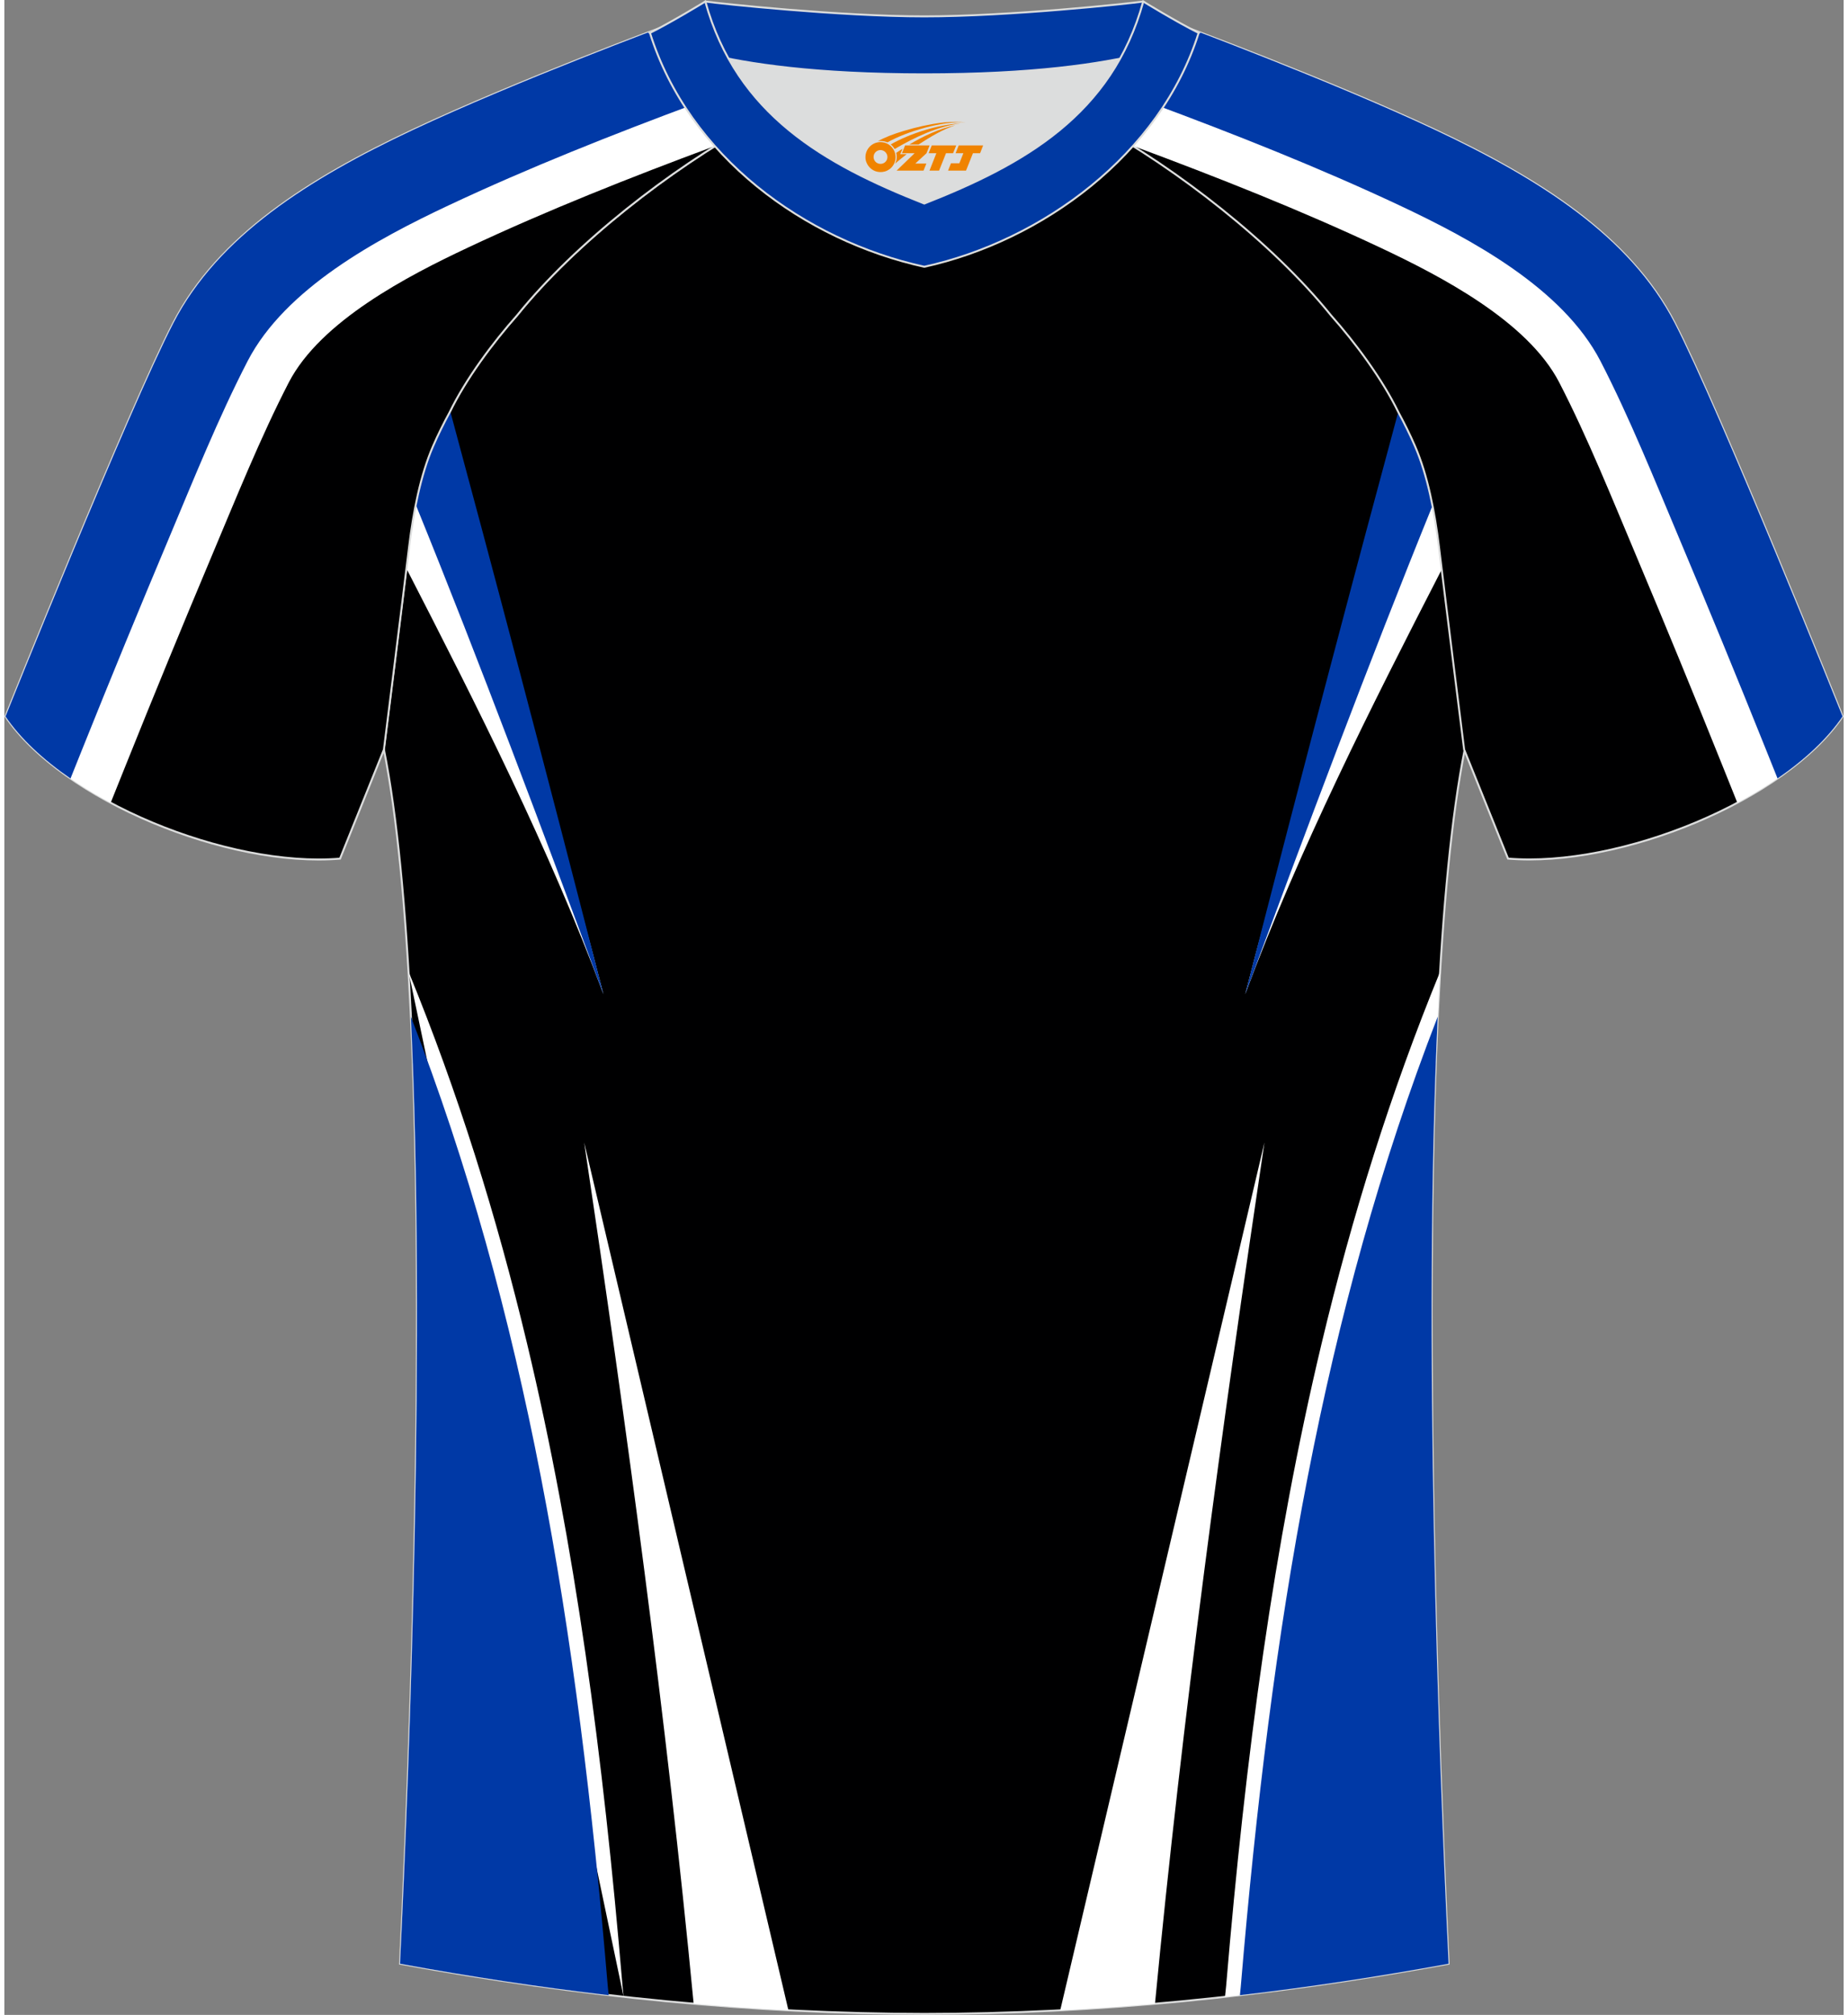
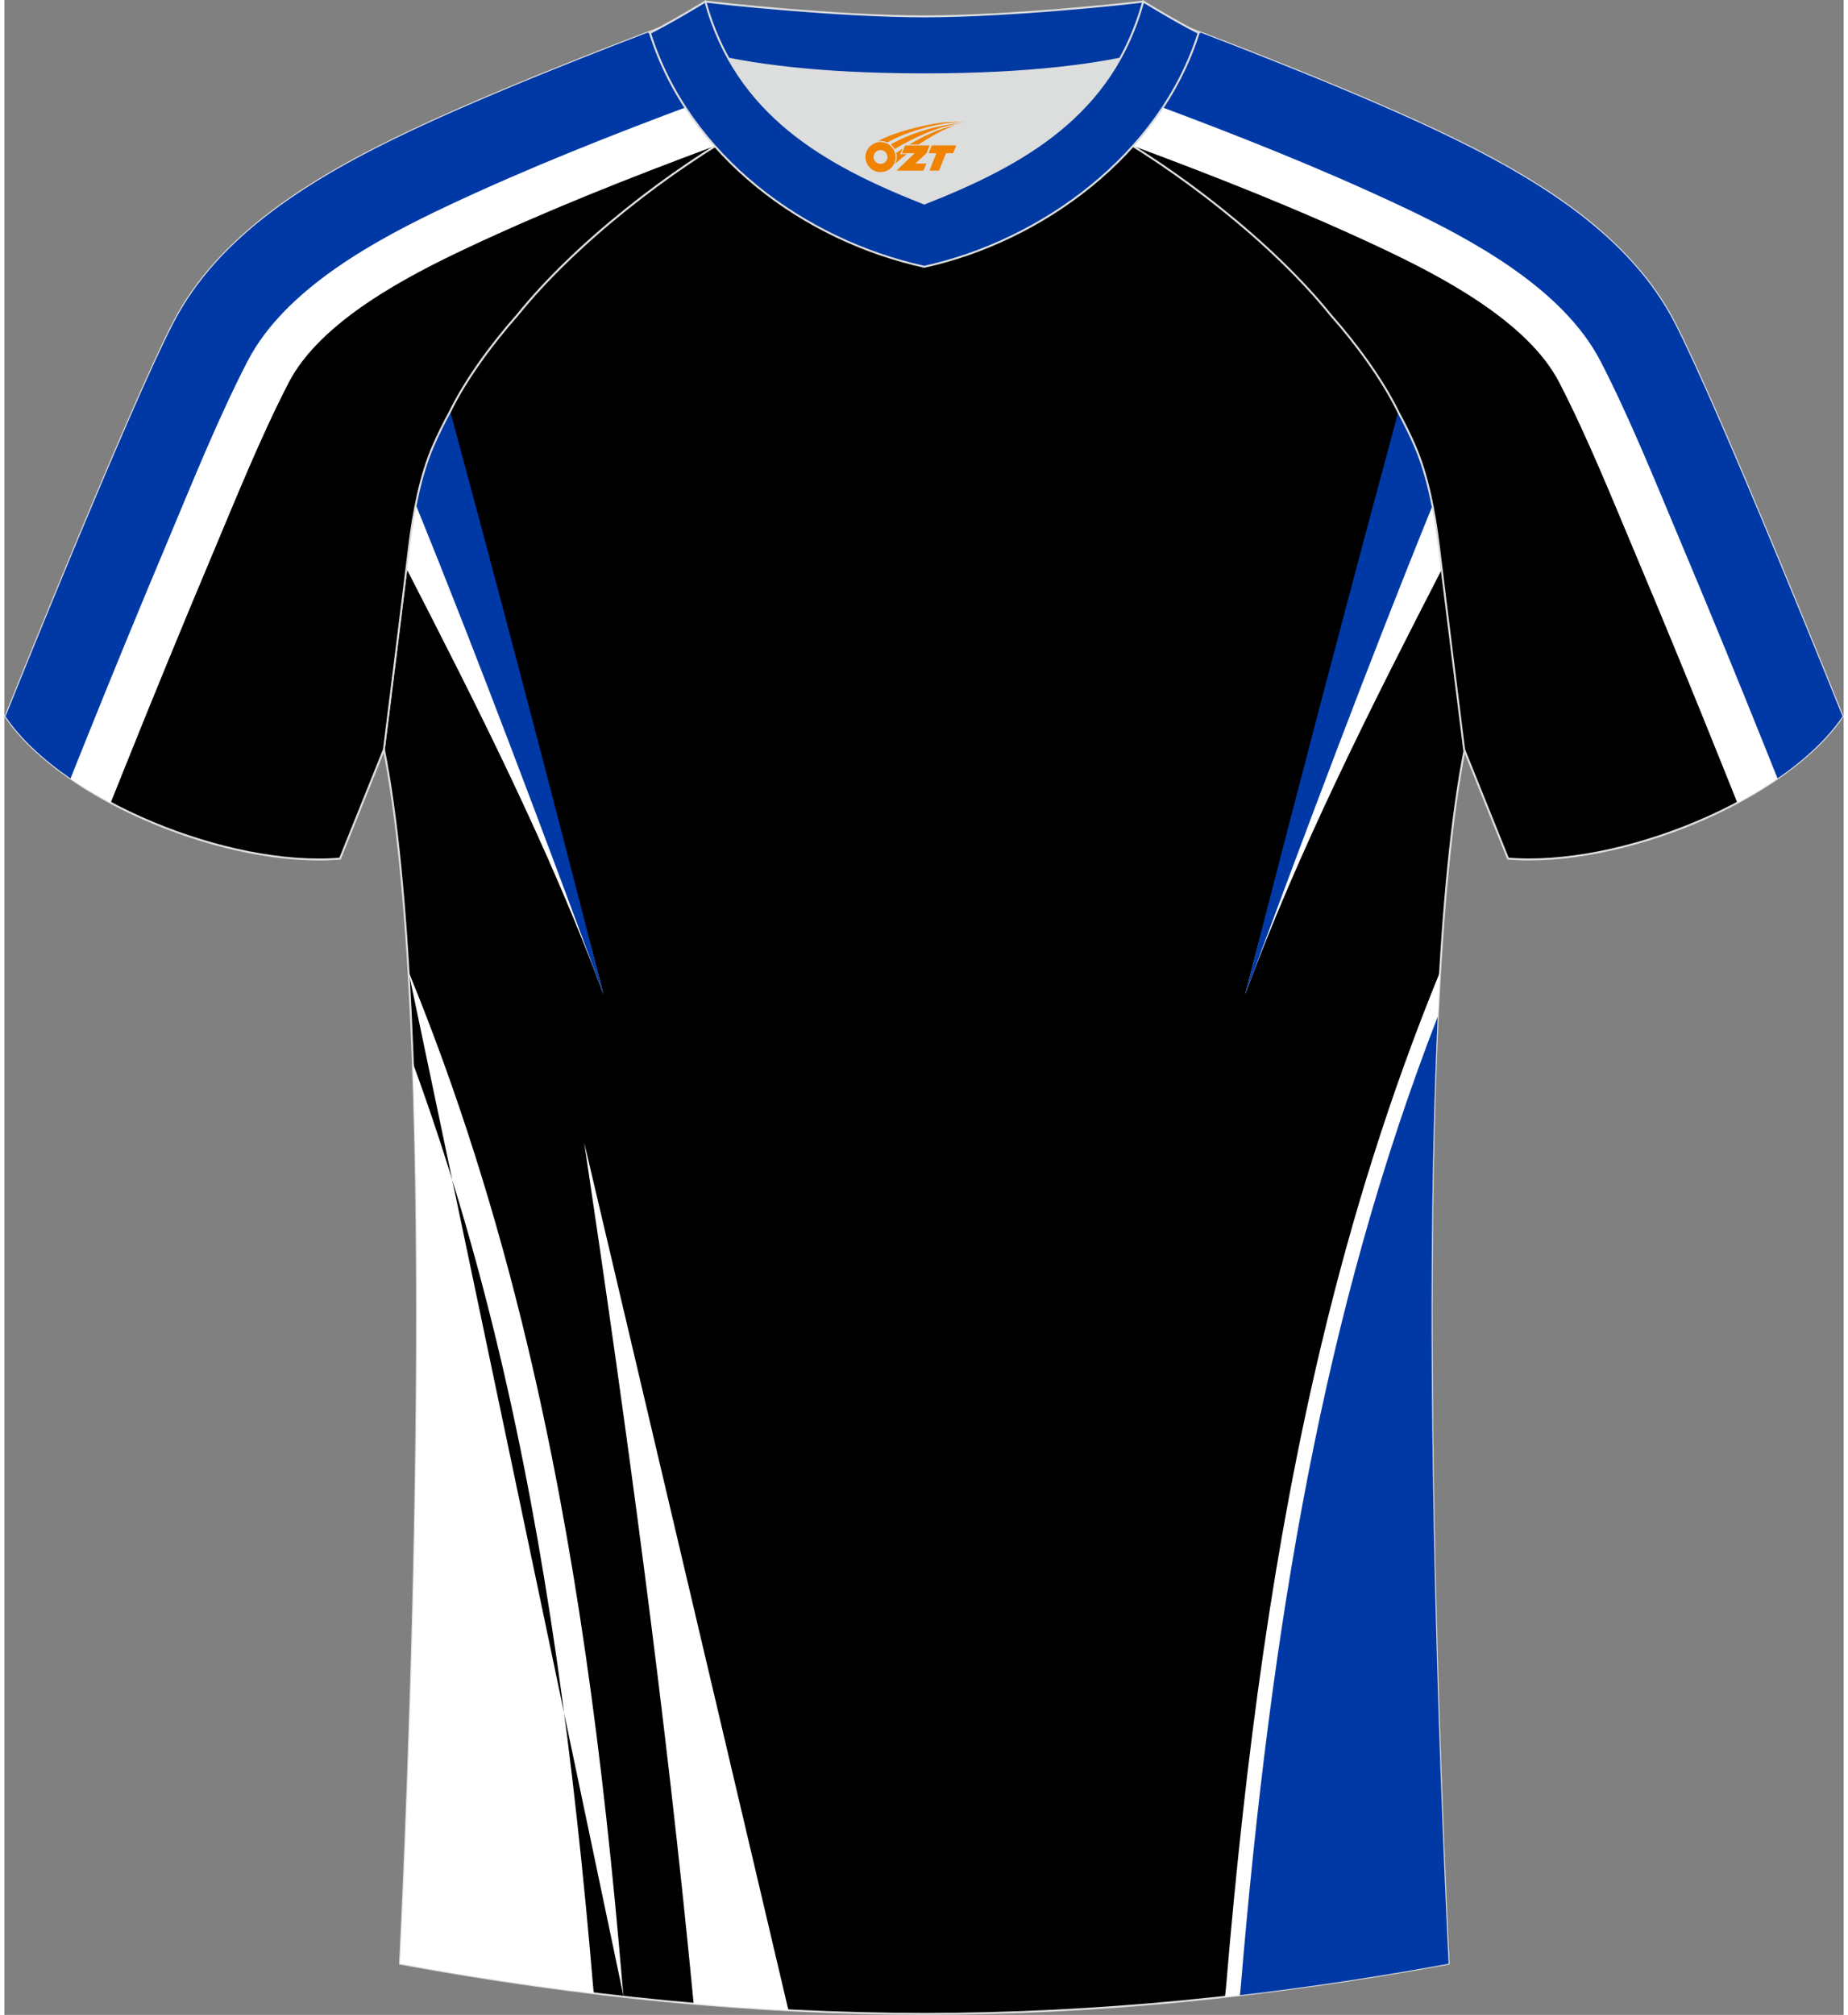
<svg xmlns="http://www.w3.org/2000/svg" version="1.1" id="图层_1" x="0px" y="0px" width="378px" height="412px" viewBox="0 0 375.12 410.8" enable-background="new 0 0 375.12 410.8" xml:space="preserve">
  <rect x="0" y="0" width="375.12" height="410.8" fill="#808080" stroke="none" />
  <g>
    <path fill-rule="evenodd" clip-rule="evenodd" fill="#000001" stroke="#DCDDDD" stroke-width="0.4" stroke-miterlimit="22.926" d="   M292.73,111.46c1.28,10.58,4.87,39.18,5.13,41.24c-10.9,54.6-6,192.07-3.31,247.66c-36.98,6.78-71.95,10.21-106.93,10.24   c-34.97-0.04-69.96-3.47-106.92-10.24c2.69-55.59,7.59-193.07-3.31-247.66c0.26-2.06,3.85-30.66,5.13-41.24   c0.85-7.05,2.32-14.6,4.86-20.45c1.01-2.34,2.15-4.66,3.41-6.96c3.27-6.77,8.81-14.2,13.76-19.77   c11.93-14.82,31.37-29.81,47.81-38.9c3.96,3.45,8.45,6.67,13.62,9.66l1.87,1.05c6.12,2.94,13.03,4.41,19.8,4.42   c6.76-0.02,13.68-1.49,19.8-4.42l1.87-1.05c5.16-2.98,9.64-6.22,13.61-9.66c16.44,9.09,35.88,24.07,47.81,38.9   c4.94,5.57,10.48,13,13.76,19.77c1.25,2.31,2.4,4.63,3.41,6.96C290.41,96.86,291.88,104.42,292.73,111.46z" />
    <g>
      <path fill-rule="evenodd" clip-rule="evenodd" fill="#FFFFFF" d="M120.22,406.41c-0.06-0.59-0.11-1-0.12-1.1v-0.01    c-3.94-46.82-9.66-89.66-19.29-130.03c-4.78-20.05-10.53-39.5-17.5-58.55c2.33,63.11-0.7,144.1-2.61,183.64    C94.1,402.82,107.24,404.83,120.22,406.41L120.22,406.41z M82.42,198.06c10.09,24.62,17.97,49.82,24.22,76.01    c9.72,40.73,15.48,83.8,19.43,130.8l0,0c0.04,0.47,0.12,1.25,0.21,2.04l0.02,0.2L82.42,198.06z" />
    </g>
-     <path fill-rule="evenodd" clip-rule="evenodd" fill="#0039A6" d="M82.91,207.29c23.34,60.18,33.98,124.11,40.17,197.81   c0.02,0.26,0.09,0.9,0.17,1.68c-13.96-1.62-28.11-3.76-42.56-6.41C82.71,358.82,85.95,271.53,82.91,207.29z" />
    <path fill-rule="evenodd" clip-rule="evenodd" fill="#FFFFFF" d="M118.25,232.91c8.61,57.62,16.79,117.54,22.33,175.61   c6.47,0.56,12.91,1.01,19.33,1.34L118.25,232.91z" />
    <path fill-rule="evenodd" clip-rule="evenodd" fill="#FFFFFF" d="M122.18,202.71c-11.08-29.76-25.58-58.41-40.2-86.84   c0.21-1.67,0.39-3.17,0.54-4.42c0.84-6.99,2.29-14.47,4.79-20.29C97.78,120.35,110.88,158.54,122.18,202.71z" />
    <path fill-rule="evenodd" clip-rule="evenodd" fill="#0039A6" d="M122.18,202.71c-12.71-34.15-24.98-67.11-38.3-99.87   c0.85-4.24,1.99-8.34,3.5-11.84c1.01-2.34,2.15-4.66,3.41-6.96l0.13-0.26C99.07,113.97,109.98,155,122.18,202.71z" />
    <path fill-rule="evenodd" clip-rule="evenodd" fill="#FFFFFF" d="M291.94,216.72c-6.97,19.05-12.72,38.5-17.5,58.55   c-9.63,40.37-15.35,83.21-19.29,130.03v0.01c-0.01,0.1-0.05,0.51-0.12,1.11c-2.03,0.25-4.06,0.48-6.08,0.71l0.02-0.2   c0.09-0.8,0.17-1.57,0.21-2.04l0,0c3.95-47,9.71-90.07,19.43-130.8c6.25-26.19,14.13-51.39,24.22-76.01   C292.47,204.05,292.18,210.3,291.94,216.72z" />
    <path fill-rule="evenodd" clip-rule="evenodd" fill="#0039A6" d="M292.33,207.28c-23.34,60.18-33.98,124.11-40.17,197.81   c-0.02,0.26-0.09,0.9-0.17,1.69c13.96-1.62,28.11-3.76,42.56-6.41C292.54,358.81,289.29,271.53,292.33,207.28z" />
-     <path fill-rule="evenodd" clip-rule="evenodd" fill="#FFFFFF" d="M257,232.91c-8.61,57.63-16.79,117.54-22.33,175.62   c-6.47,0.56-12.91,1.01-19.33,1.34L257,232.91z" />
    <path fill-rule="evenodd" clip-rule="evenodd" fill="#FFFFFF" d="M253.07,202.71c11.08-29.76,25.58-58.41,40.2-86.84   c-0.21-1.67-0.39-3.17-0.54-4.42c-0.84-7-2.3-14.51-4.78-20.34C277.48,120.3,264.37,158.51,253.07,202.71z" />
    <path fill-rule="evenodd" clip-rule="evenodd" fill="#0039A6" d="M253.07,202.71c12.71-34.15,24.99-67.11,38.3-99.87   c-0.85-4.24-1.97-8.34-3.46-11.83c-1.01-2.33-2.16-4.65-3.41-6.96l-0.15-0.31C276.19,113.92,265.28,154.98,253.07,202.71z" />
    <path fill-rule="evenodd" clip-rule="evenodd" fill="#000001" stroke="#DCDDDD" stroke-width="0.4" stroke-miterlimit="22.926" d="   M222.74,25.38c7.1-6.19,12.52-13.04,17.07-20.3c0,0,30.76,11.42,52,21.41s39.72,21.69,48.83,39.33   c9.12,17.63,34.26,80.24,34.26,80.24c-11.61,17.12-45.46,30.89-68.23,28.99l-8.95-22.23c0,0-3.82-30.38-5.14-41.36   c-0.85-7.04-2.32-14.6-4.86-20.45c-1.01-2.34-2.16-4.66-3.41-6.96c-3.28-6.77-8.81-14.2-13.76-19.77   C258.62,49.47,239.18,34.47,222.74,25.38z" />
    <path fill-rule="evenodd" clip-rule="evenodd" fill="#FFFFFF" d="M230.6,29.9c16.68,6.19,33.87,12.99,49.94,20.55   c12.2,5.74,30.1,14.98,36.58,27.53c5.78,11.19,10.86,23.86,15.76,35.49c5.93,14.1,11.76,28.26,17.45,42.45l3.11,7.75   c9.19-4.9,16.98-11.01,21.46-17.61c0,0-25.14-62.61-34.26-80.24c-9.11-17.64-27.59-29.34-48.83-39.33s-52-21.41-52-21.41   c-4.55,7.26-9.97,14.11-17.07,20.3c2.39,1.32,4.84,2.77,7.33,4.32L230.6,29.9z" />
    <path fill-rule="evenodd" clip-rule="evenodd" fill="#0039A6" d="M233.89,21.04c16.93,6.28,34.37,13.18,50.68,20.85   c14.55,6.84,33.26,16.86,40.96,31.74c5.9,11.42,11.07,24.29,16.07,36.17c5.95,14.14,11.8,28.36,17.51,42.6l2.53,6.31   c5.56-3.83,10.19-8.12,13.26-12.65c0,0-25.14-62.61-34.26-80.24c-9.11-17.64-27.59-29.34-48.83-39.33   c-21.24-9.99-52-21.41-52-21.41c-3.09,4.94-6.59,9.69-10.75,14.17L233.89,21.04z" />
    <path fill-rule="evenodd" clip-rule="evenodd" fill="#000001" stroke="#DCDDDD" stroke-width="0.4" stroke-miterlimit="22.926" d="   M152.39,25.39c-7.1-6.19-12.52-13.04-17.07-20.3c0,0-30.76,11.42-52,21.41S43.6,48.19,34.49,65.83   c-9.12,17.63-34.26,80.24-34.26,80.24c11.61,17.12,45.46,30.89,68.23,28.99l8.95-22.23c0,0,3.82-30.38,5.14-41.36   c0.85-7.04,2.32-14.6,4.86-20.45c1.01-2.34,2.16-4.66,3.41-6.96c3.28-6.77,8.81-14.2,13.76-19.77   C116.51,49.48,135.95,34.48,152.39,25.39z" />
    <path fill-rule="evenodd" clip-rule="evenodd" fill="#FFFFFF" d="M144.53,29.91c-16.68,6.19-33.87,12.99-49.94,20.55   C82.38,56.19,64.49,65.44,58,77.99c-5.78,11.19-10.86,23.86-15.76,35.49c-5.93,14.1-11.76,28.26-17.45,42.45l-3.11,7.75   c-9.19-4.9-16.98-11.01-21.46-17.61c0,0,25.14-62.61,34.26-80.24c9.12-17.64,27.6-29.34,48.84-39.33s52-21.41,52-21.41   c4.55,7.26,9.97,14.11,17.07,20.3c-2.39,1.32-4.84,2.77-7.33,4.32L144.53,29.91z" />
    <path fill-rule="evenodd" clip-rule="evenodd" fill="#0039A6" d="M141.24,21.04c-16.93,6.28-34.37,13.18-50.68,20.85   C76.01,48.74,57.3,58.76,49.6,73.64c-5.9,11.42-11.08,24.29-16.07,36.17c-5.95,14.14-11.8,28.36-17.51,42.6l-2.53,6.31   c-5.56-3.83-10.19-8.12-13.26-12.65c0,0,25.14-62.61,34.26-80.24C43.6,48.19,62.08,36.49,83.32,26.5s52-21.41,52-21.41   c3.09,4.94,6.59,9.69,10.75,14.17L141.24,21.04z" />
    <path fill-rule="evenodd" clip-rule="evenodd" fill="#DCDDDD" d="M147.7,11.97c8.45,15.12,23.39,23.04,39.92,29.53   c16.55-6.51,31.48-14.4,39.92-29.54c-8.65,1.72-21.45,3.2-39.92,3.2C169.15,15.17,156.35,13.69,147.7,11.97z" />
    <path fill-rule="evenodd" clip-rule="evenodd" fill="#0039A2" stroke="#DCDDDD" stroke-width="0.4" stroke-miterlimit="22.926" d="   M187.62,3.34c-17.28,0-41.78-2.62-44.66-3.03c0,0-5.53,4.61-11.29,6.4c0,0,11.78,8.45,55.95,8.45s55.95-8.45,55.95-8.45   c-5.76-1.78-11.29-6.4-11.29-6.4C229.39,0.73,204.9,3.34,187.62,3.34z" />
    <path fill-rule="evenodd" clip-rule="evenodd" fill="#0039A2" stroke="#DCDDDD" stroke-width="0.4" stroke-miterlimit="22.926" d="   M187.62,54.39c23.96-5.25,48.15-22.87,55.95-47.68c-4.43-2.2-11.29-6.4-11.29-6.4c-6.4,23.1-24.3,33.18-44.66,41.19   c-20.33-8-38.27-18.12-44.66-41.19c0,0-6.86,4.19-11.29,6.4C139.58,31.9,163.27,49.05,187.62,54.39z" />
  </g>
  <g id="图层_x0020_1">
    <path fill="#F08300" d="M175.8,33.05c0.416,1.136,1.472,1.984,2.752,2.032c0.144,0,0.304,0,0.448-0.016h0.016   c0.016,0,0.064,0,0.128-0.016c0.032,0,0.048-0.016,0.08-0.016c0.064-0.016,0.144-0.032,0.224-0.048c0.016,0,0.016,0,0.032,0   c0.192-0.048,0.4-0.112,0.576-0.208c0.192-0.096,0.4-0.224,0.608-0.384c0.672-0.56,1.104-1.408,1.104-2.352   c0-0.224-0.032-0.448-0.08-0.672l0,0C181.64,31.17,181.59,31,181.51,30.82C181.04,29.73,179.96,28.97,178.69,28.97C177,28.97,175.62,30.34,175.62,32.04C175.62,32.39,175.68,32.73,175.8,33.05L175.8,33.05L175.8,33.05z M180.1,32.07L180.1,32.07C180.07,32.85,179.41,33.45,178.63,33.41C177.84,33.38,177.25,32.73,177.28,31.94c0.032-0.784,0.688-1.376,1.472-1.344   C179.52,30.63,180.13,31.3,180.1,32.07L180.1,32.07z" />
    <polygon fill="#F08300" points="194.13,29.65 ,193.49,31.24 ,192.05,31.24 ,190.63,34.79 ,188.68,34.79 ,190.08,31.24 ,188.5,31.24    ,189.14,29.65" />
    <path fill="#F08300" d="M196.1,24.92c-1.008-0.096-3.024-0.144-5.056,0.112c-2.416,0.304-5.152,0.912-7.616,1.664   C181.38,27.3,179.51,28.02,178.16,28.79C178.36,28.76,178.55,28.74,178.74,28.74c0.48,0,0.944,0.112,1.36,0.288   C184.2,26.71,191.4,24.66,196.1,24.92L196.1,24.92L196.1,24.92z" />
    <path fill="#F08300" d="M181.57,30.39c4-2.368,8.88-4.672,13.488-5.248c-4.608,0.288-10.224,2-14.288,4.304   C181.09,29.7,181.36,30.02,181.57,30.39C181.57,30.39,181.57,30.39,181.57,30.39z" />
-     <polygon fill="#F08300" points="199.62,29.65 ,199,31.24 ,197.54,31.24 ,196.13,34.79 ,195.67,34.79 ,194.16,34.79 ,192.47,34.79    ,193.06,33.29 ,194.77,33.29 ,195.59,31.24 ,194,31.24 ,194.64,29.65" />
    <polygon fill="#F08300" points="188.71,29.65 ,188.07,31.24 ,185.78,33.35 ,188.04,33.35 ,187.46,34.79 ,181.97,34.79 ,185.64,31.24    ,183.06,31.24 ,183.7,29.65" />
    <path fill="#F08300" d="M193.99,25.51c-3.376,0.752-6.464,2.192-9.424,3.952h1.888C188.88,27.89,191.22,26.46,193.99,25.51z    M183.19,30.33C182.56,30.71,182.5,30.76,181.89,31.17c0.064,0.256,0.112,0.544,0.112,0.816c0,0.496-0.112,0.976-0.32,1.392   c0.176-0.16,0.32-0.304,0.432-0.4c0.272-0.24,0.768-0.64,1.6-1.296l0.32-0.256H182.71l0,0L183.19,30.33L183.19,30.33L183.19,30.33z" />
  </g>
</svg>